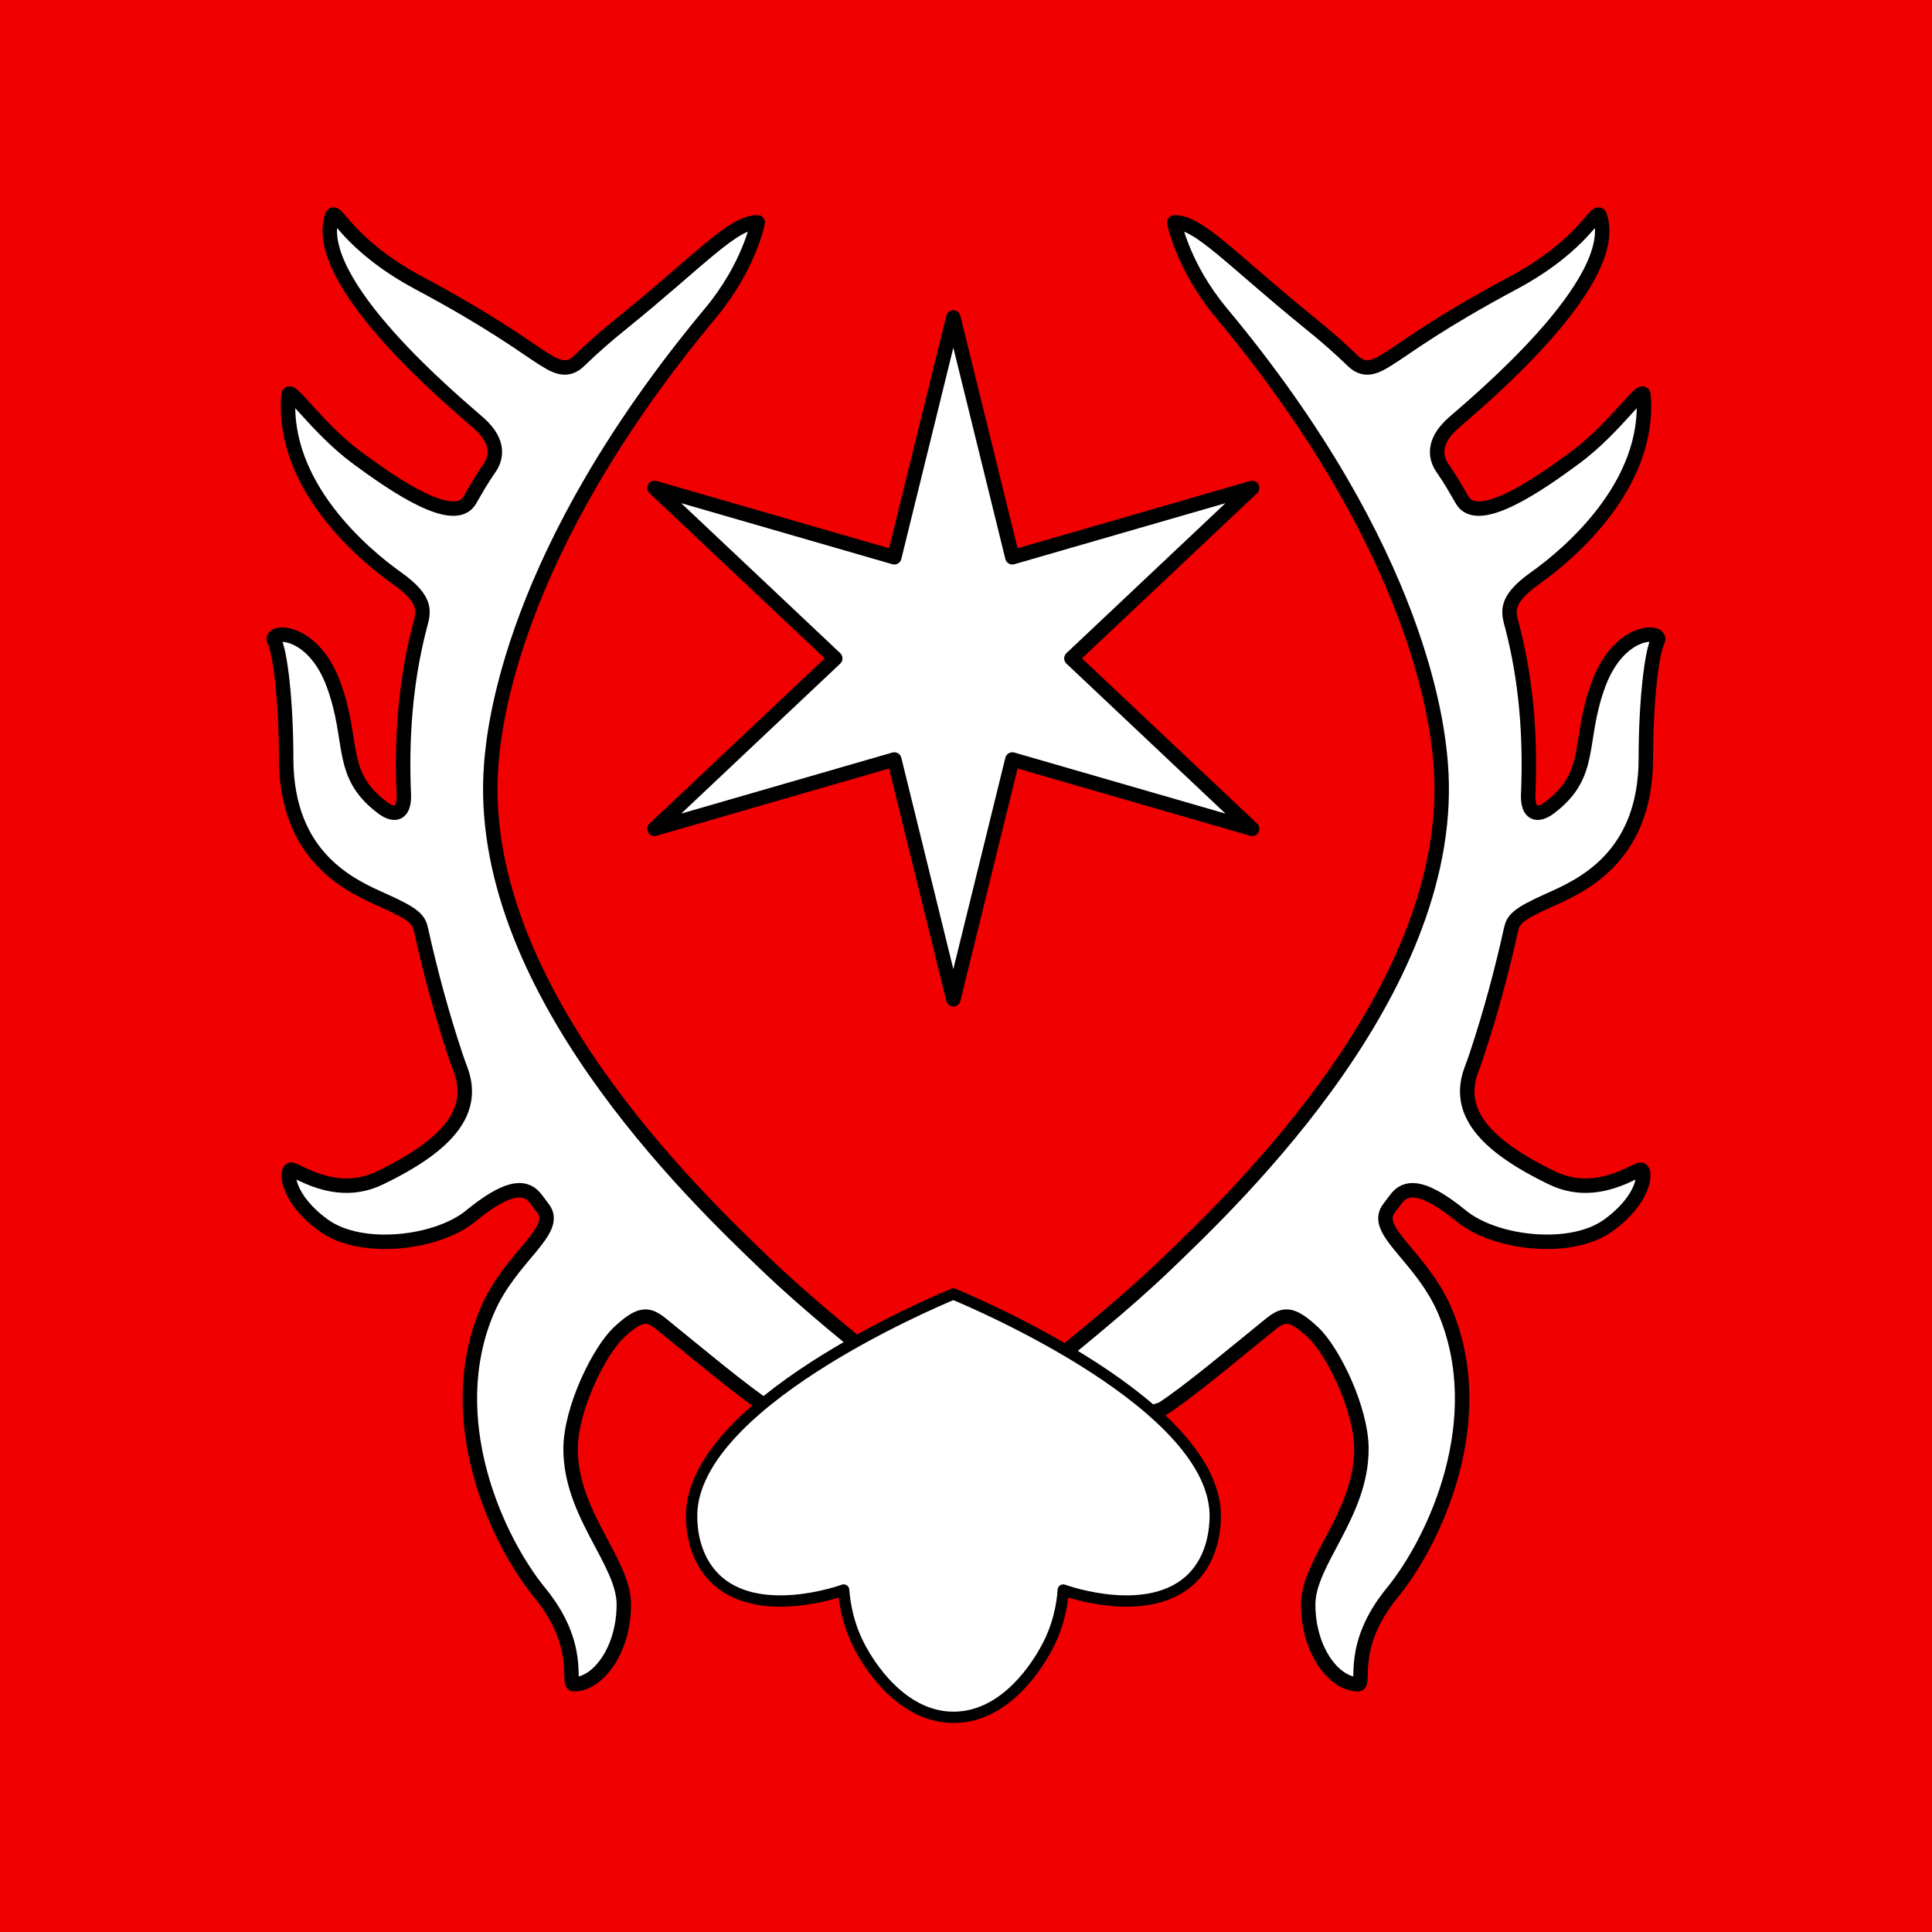
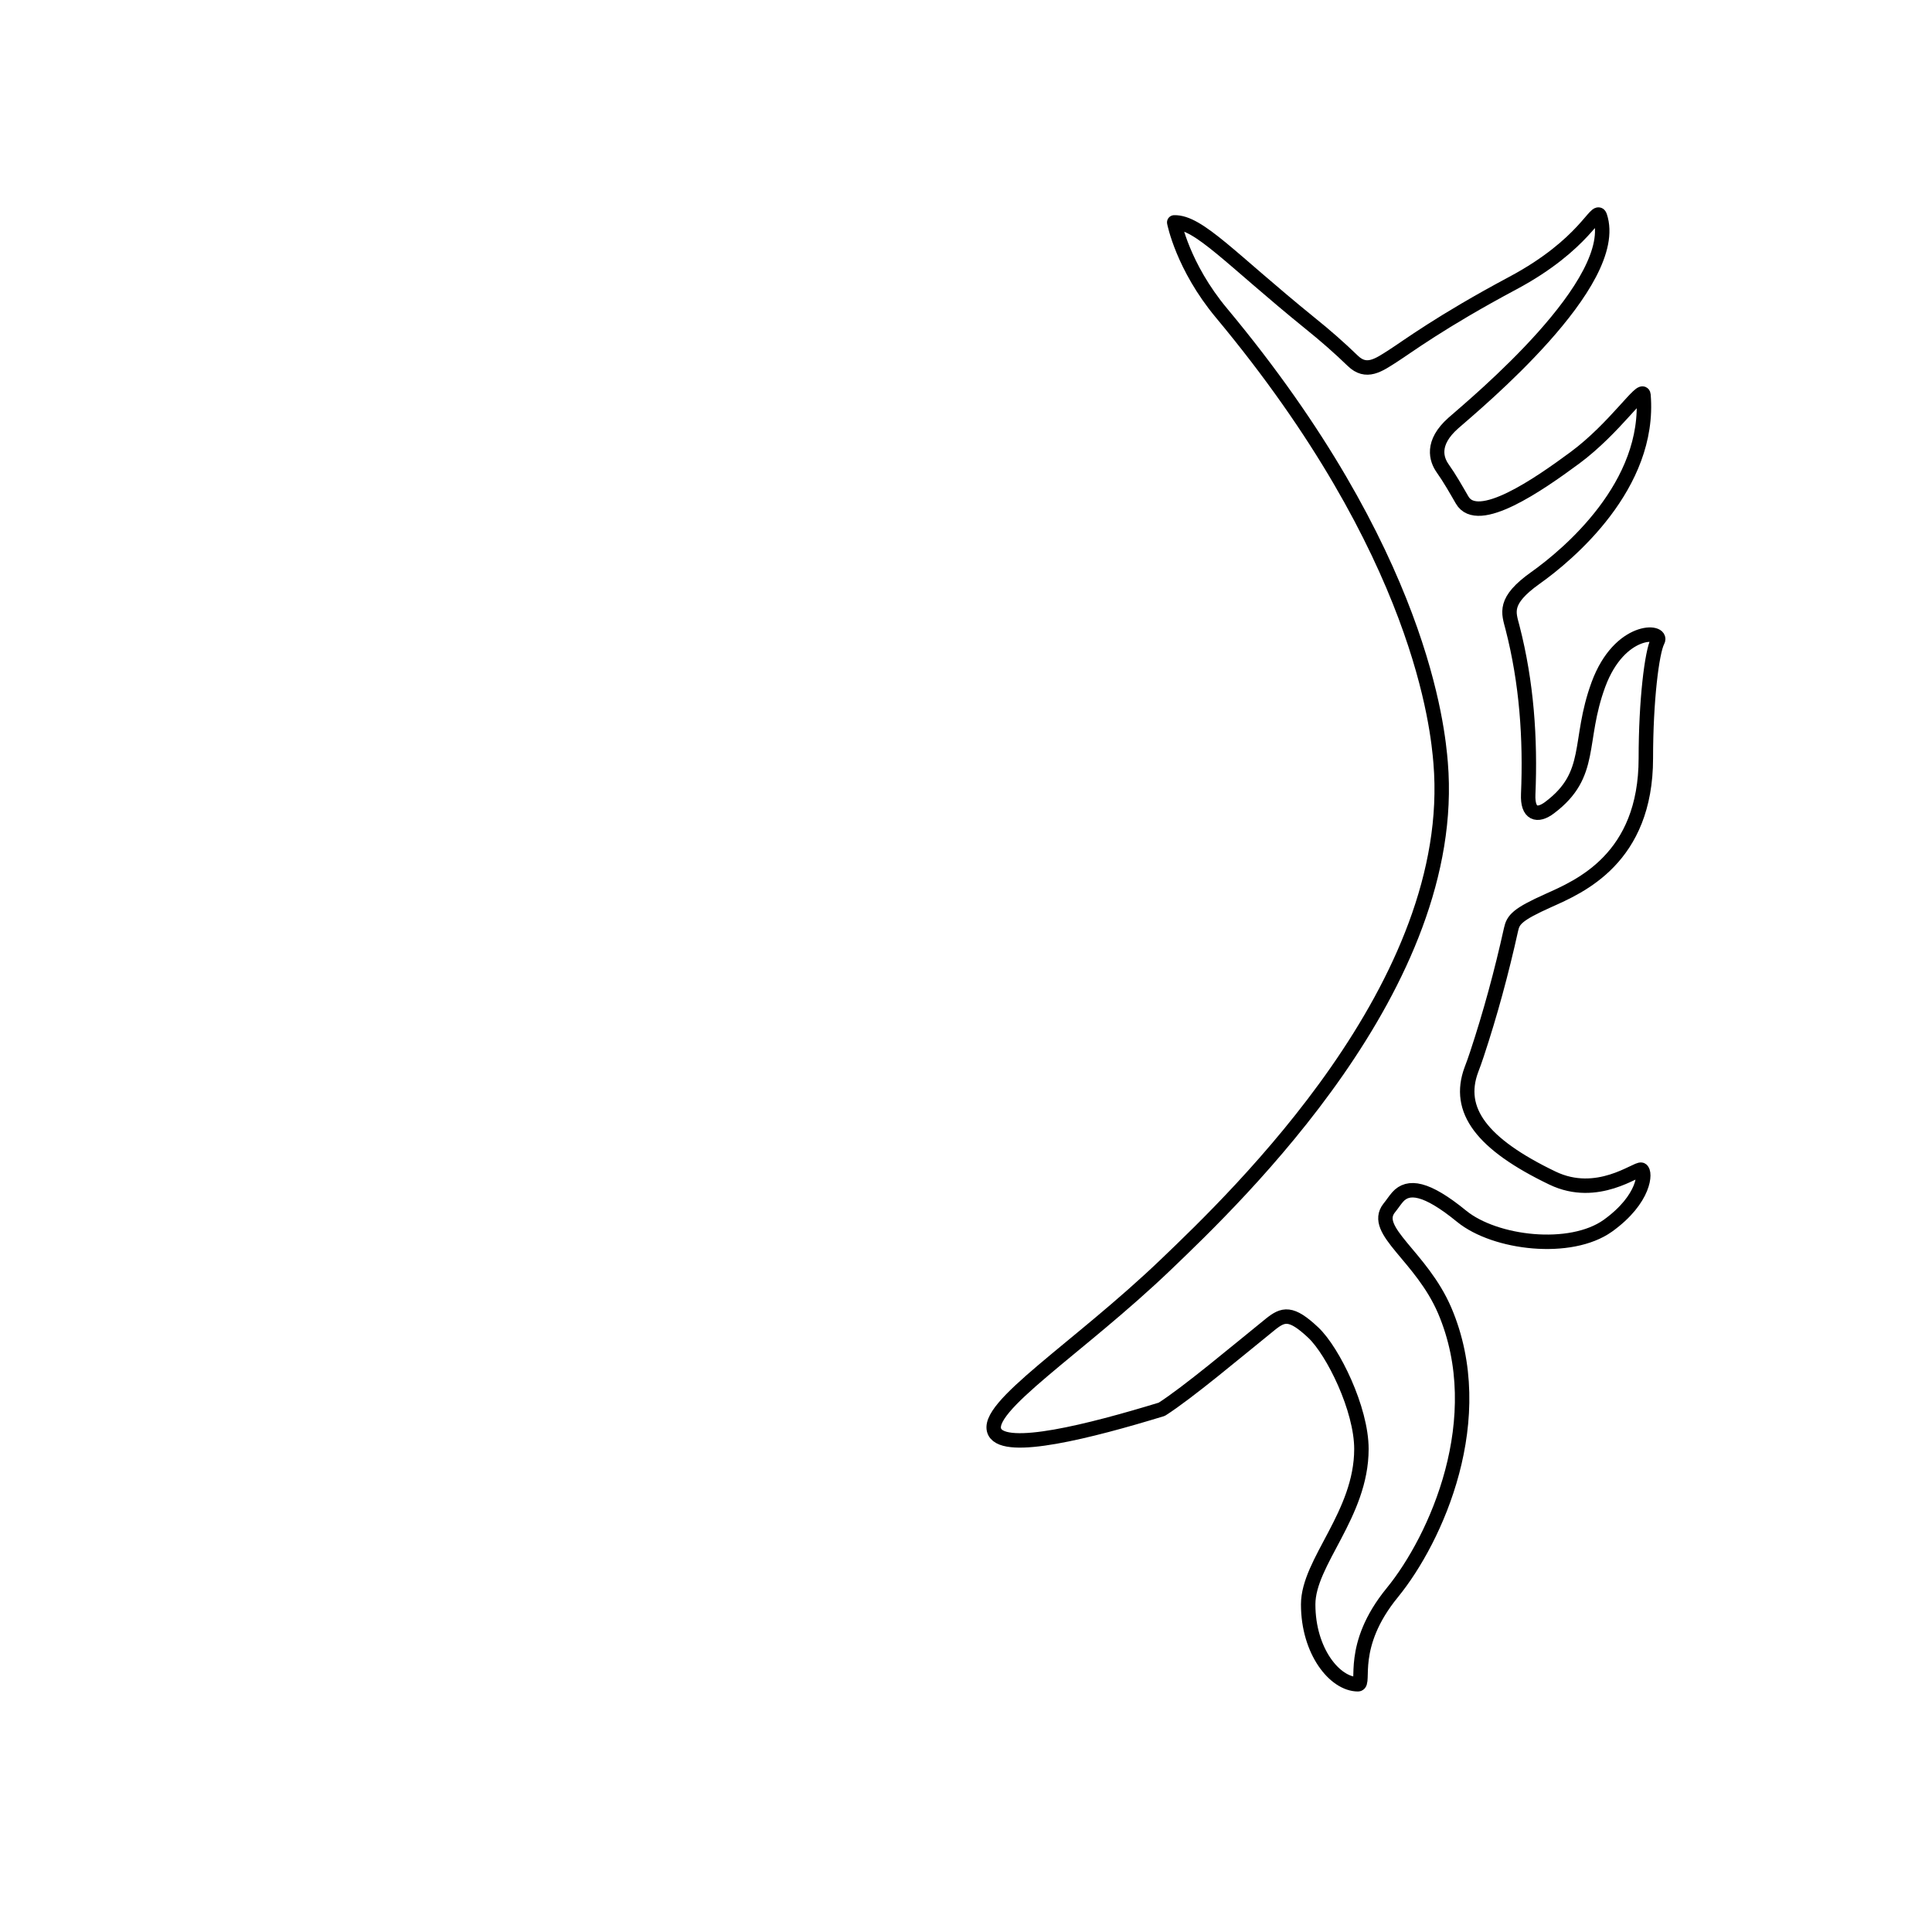
<svg xmlns="http://www.w3.org/2000/svg" version="1.1" id="Layer_1" x="0px" y="0px" viewBox="0 0 900 900" style="enable-background:new 0 0 900 900;" xml:space="preserve">
  <style type="text/css">
	.st0{fill:#F00000;}
	.st1{fill:#FFFFFF;stroke:#000000;stroke-width:6.727;stroke-linecap:round;stroke-linejoin:round;}
	.st2{fill:#FFFFFF;stroke:#000000;stroke-width:5.273;stroke-linecap:round;stroke-linejoin:round;}
</style>
-   <path class="st0" d="M0,0h900v900H0V0z" />
  <g>
-     <path class="st1" d="M356.9,589.1c-33.3-31.9-136.6-130.5-128-233.8c1.3-15.3,8.6-97.3,102.1-209.5c18.1-21.7,22-42.2,22-42.2   c-11.4-0.3-26.4,17.1-63.3,47c-7.1,5.7-13.7,11.5-19.9,17.5l0,0c-6.3,6.1-12,2-18.7-2.3c-6.6-4.2-21.9-15.8-55.8-33.9   c-33.9-18.1-39-35.9-40.6-31.2c-10.4,30.7,57.7,87.1,68.3,96.4c10.5,9.3,7.8,17,5,21c-3.4,4.8-6.2,9.8-9.1,14.8   c-7.2,12.6-35.7-7.2-52.5-19.6c-18.8-13.9-31.6-33.9-32-29.3c-3.5,42.1,35.1,74.4,50.3,85.2c15.2,10.8,12.5,16.2,10.7,23.2   c-6.6,25.6-8.4,51.7-7.3,77.6c0.4,9.2-4.2,10.6-10,6.2c-20.6-15.5-12.9-30.6-22.7-57.3s-30.4-25.4-27.6-20.3   c2.7,5.1,5.5,27.9,5.5,54.6c0,46.8,30.9,59.8,45.4,66.3c14.5,6.5,16.4,8.9,17.4,13.5c4.4,19.9,9.7,39.4,15.9,58.1   c0.8,2.5,1.7,4.9,2.6,7.3c6.9,18.7-4.7,34.5-37.8,50.4c-21,10.1-39.3-4.7-41.4-3.9c-2.1,0.9-1.8,13.6,15.6,26.1   c17.4,12.4,52.5,8.3,68.1-4.4c16.5-13.5,24.9-14.5,29.8-9c1.4,1.6,2.6,3.5,4,5.2c8.2,10.5-15,22.3-25.9,47.7   c-21.4,50.2,4,106.4,24.4,131.4c20.4,24.9,12.4,42.7,16,42.7c10.8,0,23.2-15.4,23.2-37.2c0-19.8-24.8-41.9-24.8-72.4   c0-18.6,13.2-45.5,22.4-54.2c10.4-9.8,14-8.7,20-3.9c15.6,12.6,38.5,31.9,50.6,39.6c33.7,10.3,72.8,20.2,77.8,10.6   C442.4,655.8,397.6,628.1,356.9,589.1z" />
    <path class="st1" d="M543.1,589.1c33.3-31.9,136.6-130.5,128-233.8c-1.3-15.3-8.6-97.3-102.1-209.5c-18.1-21.7-22-42.2-22-42.2   c11.4-0.3,26.4,17.1,63.3,47c7.1,5.7,13.7,11.5,19.9,17.5l0,0c6.3,6.1,12,2,18.7-2.3c6.6-4.2,21.9-15.8,55.8-33.9   c33.9-18.1,39-35.9,40.6-31.2c10.4,30.7-57.7,87.1-68.3,96.4c-10.5,9.3-7.8,17-5,21c3.4,4.8,6.2,9.8,9.1,14.8   c7.2,12.6,35.7-7.2,52.5-19.6c18.8-13.9,31.6-33.9,32-29.3c3.5,42.1-35.1,74.4-50.3,85.2c-15.2,10.8-12.5,16.2-10.7,23.2   c6.6,25.6,8.4,51.7,7.3,77.6c-0.4,9.2,4.2,10.6,10,6.2c20.6-15.5,12.9-30.6,22.7-57.3c9.9-26.8,30.4-25.4,27.6-20.3   c-2.7,5.1-5.5,27.9-5.5,54.6c0,46.8-30.9,59.8-45.4,66.3c-14.5,6.5-16.4,8.9-17.4,13.5c-4.4,19.9-9.7,39.4-15.9,58.1   c-0.8,2.5-1.7,4.9-2.6,7.3c-6.9,18.7,4.7,34.5,37.8,50.4c21,10.1,39.3-4.7,41.4-3.9c2.1,0.9,1.8,13.6-15.6,26.1   c-17.4,12.4-52.5,8.3-68.1-4.4c-16.5-13.5-24.9-14.5-29.8-9c-1.4,1.6-2.6,3.5-4,5.2c-8.2,10.5,15,22.3,25.9,47.7   c21.4,50.2-4,106.4-24.4,131.4c-20.4,24.9-12.4,42.7-16,42.7c-10.8,0-23.2-15.4-23.2-37.2c0-19.8,24.8-41.9,24.8-72.4   c0-18.6-13.2-45.5-22.4-54.2c-10.4-9.8-14-8.7-20-3.9c-15.6,12.6-38.5,31.9-50.6,39.6c-33.7,10.3-72.8,20.2-77.8,10.6   C457.6,655.8,502.4,628.1,543.1,589.1z" />
-     <path class="st2" d="M444.1,602.8c-9.2,3.8-124,52.2-121.9,104.8c0.1,3.8,0.7,17.4,10.6,27.4c19.7,19.9,58.3,6.4,60.2,5.7   c0.5,6.4,2.1,17,8.4,28.2c2.7,4.8,17.8,31.3,43.1,31.1c24.8-0.2,39.5-26,42.4-31.1c6.3-11.1,8-21.8,8.4-28.2   c1.9,0.7,40.4,14.2,60.2-5.7c9.9-10,10.4-23.6,10.6-27.4C568.1,655,453.3,606.6,444.1,602.8z" />
-     <polygon class="st1" points="416.6,353.8 444.1,465.5 471.6,353.8 583.3,386.1 499.1,306.7 583.3,227.3 471.6,259.6 444.1,147.9    416.6,259.6 304.9,227.3 389.1,306.7 304.9,386.1  " />
  </g>
</svg>